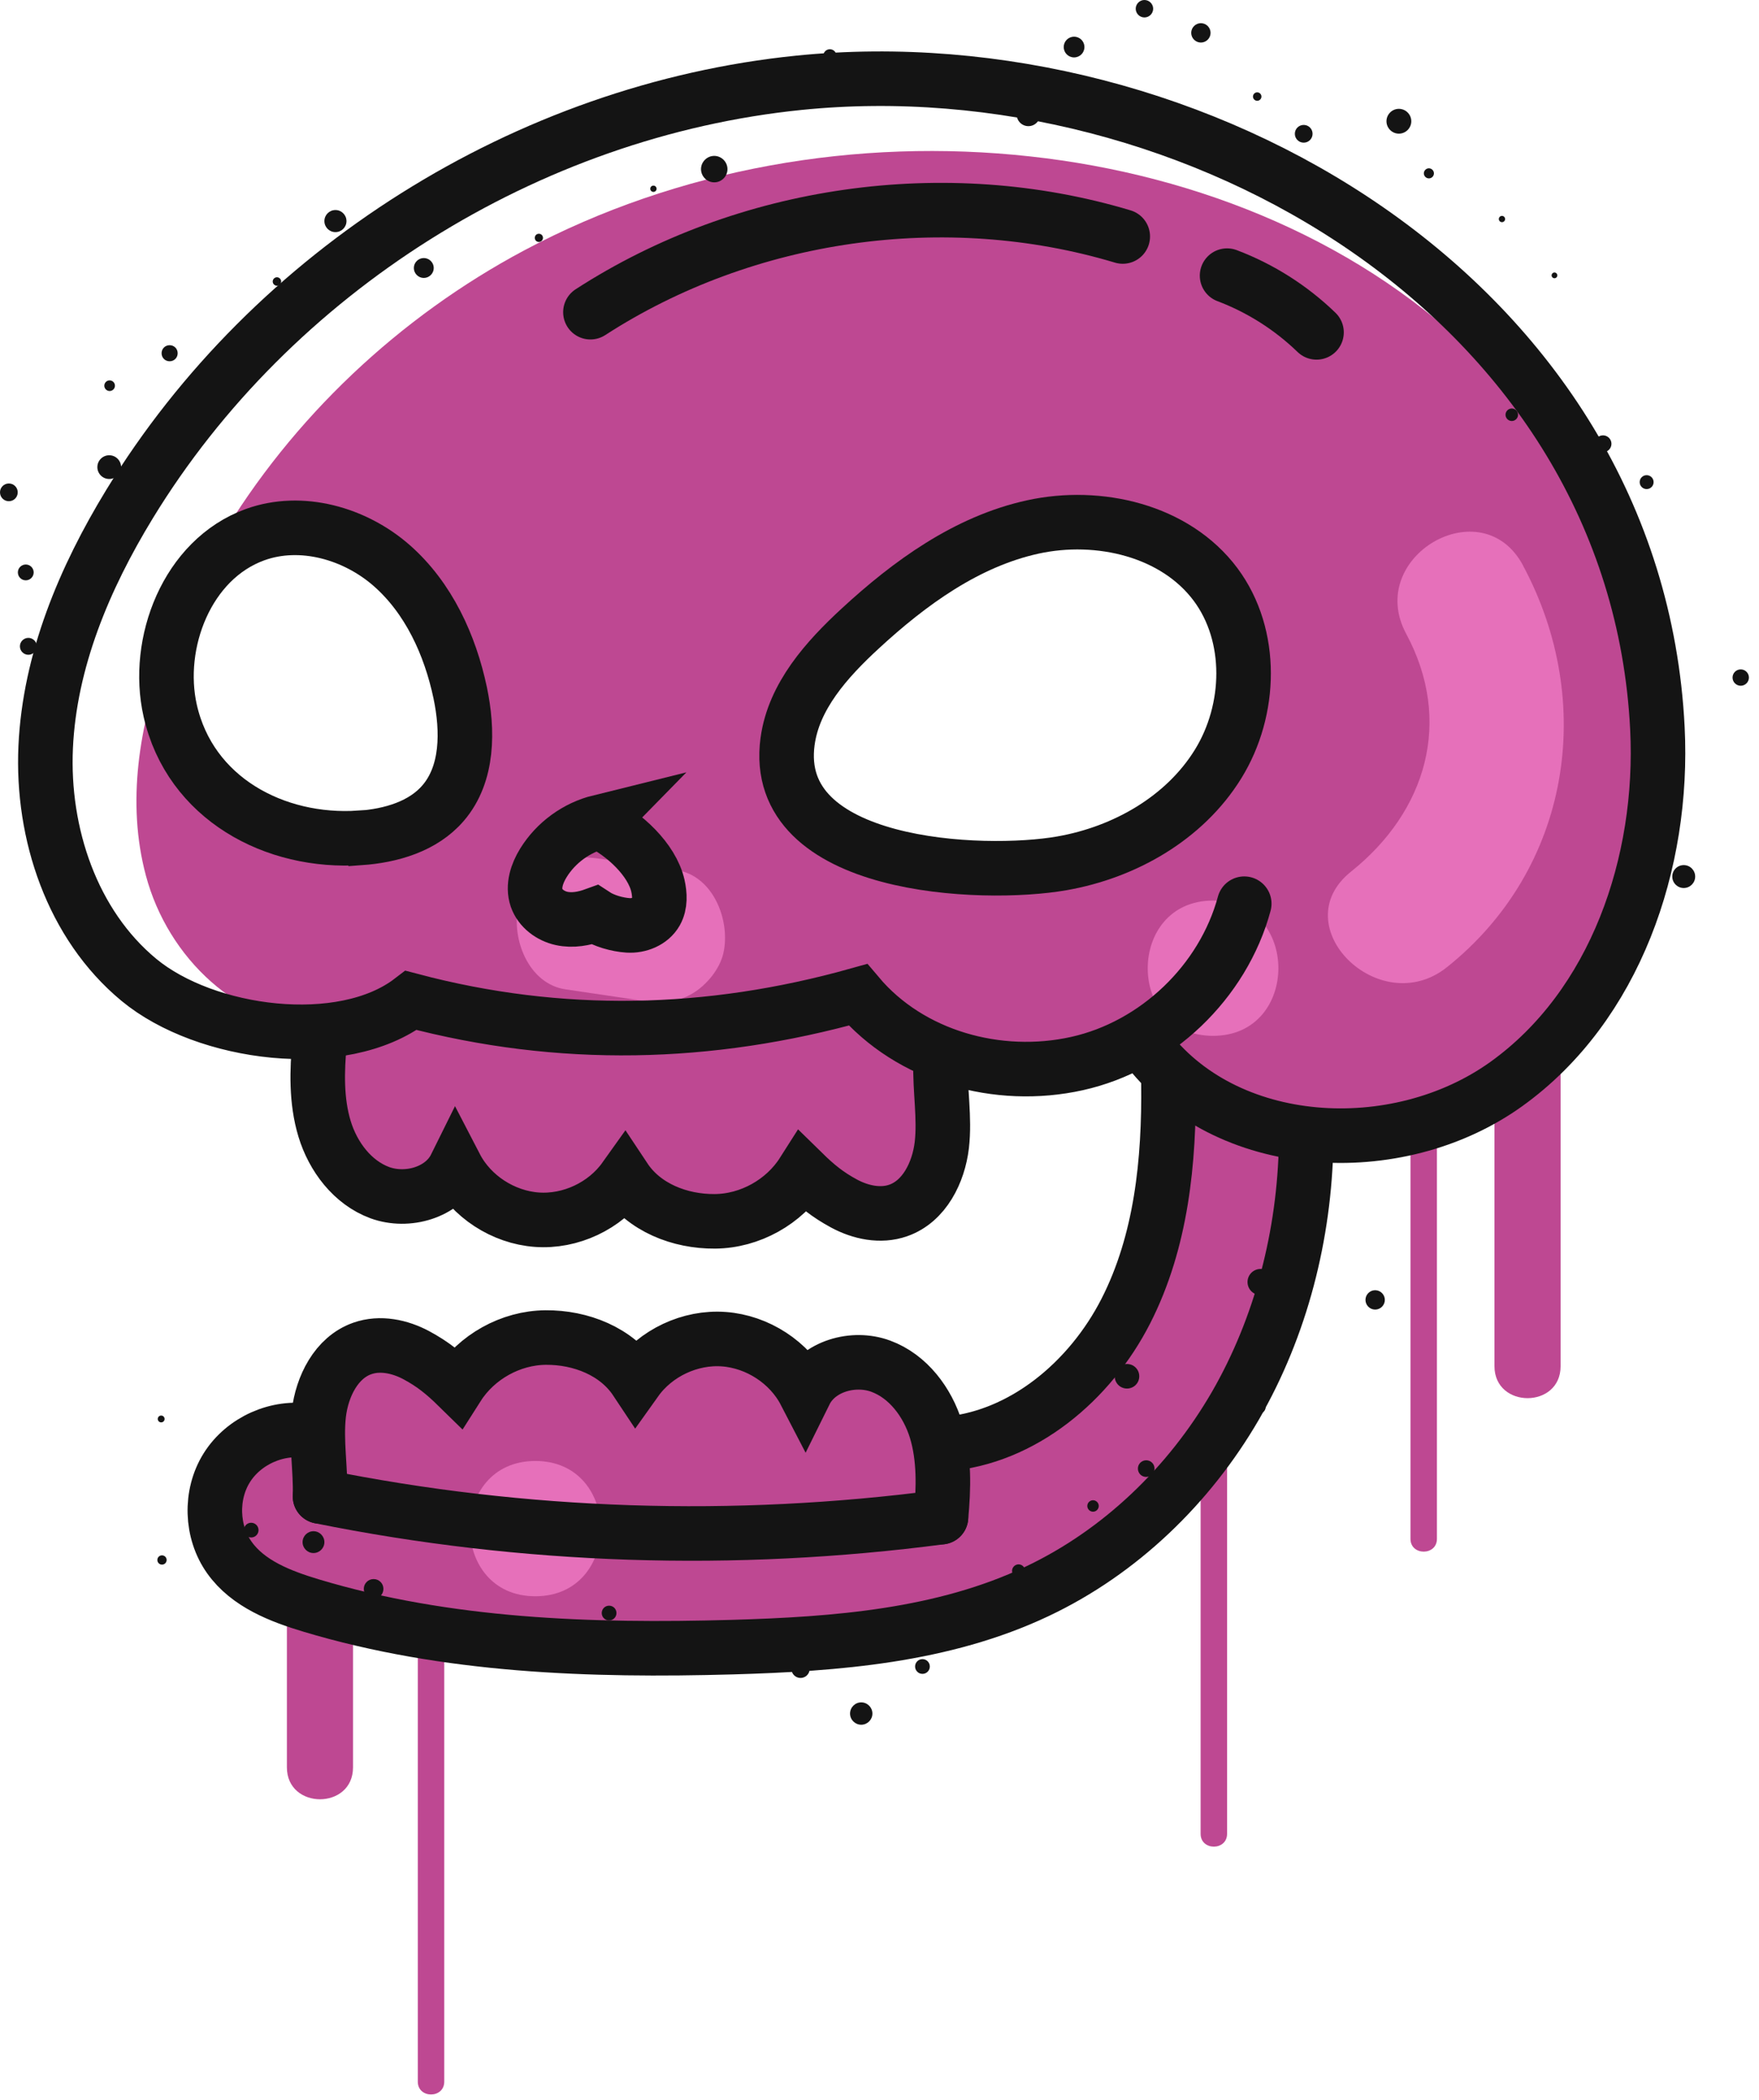
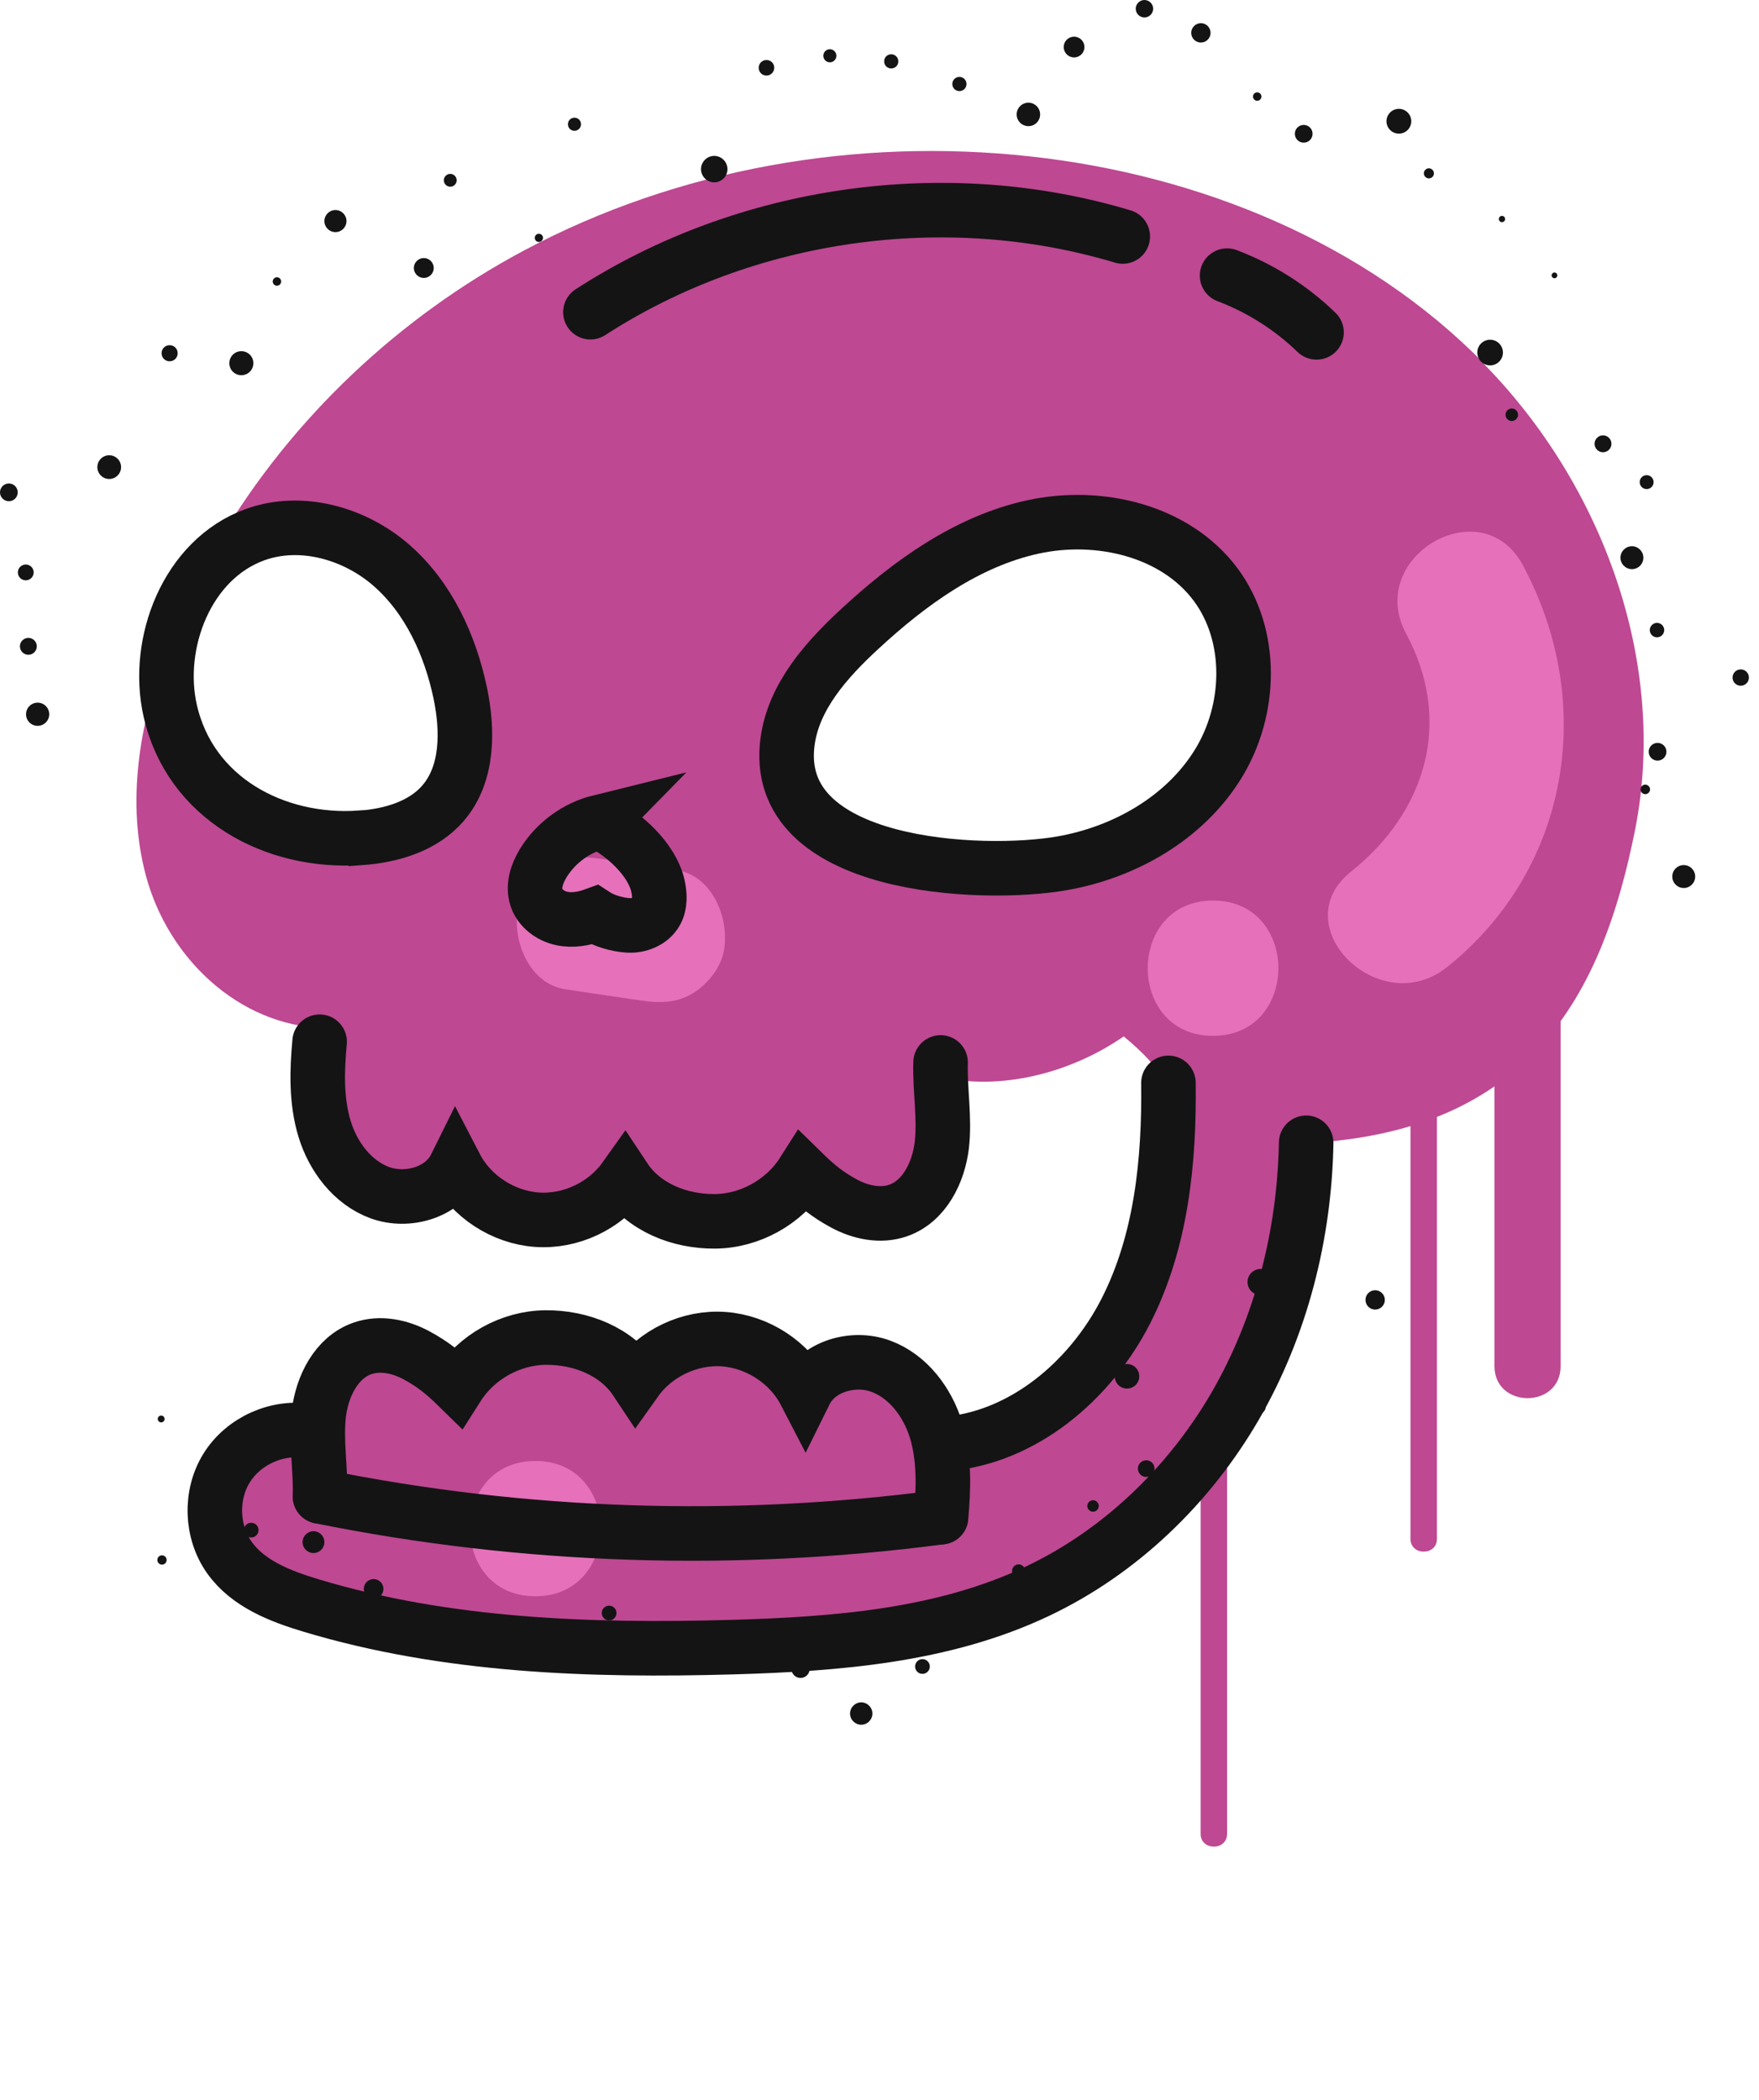
<svg xmlns="http://www.w3.org/2000/svg" width="129" height="154" viewBox="0 0 129 154" fill="none">
  <path d="M108.84 26.66C100.14 17.78 87.92 12.82 75.56 11.47C62.86 10.07 49.71 12.35 38.44 18.36C29.28 23.24 21.42 30.64 16.13 39.55C16.26 39.64 16.4 39.73 16.52 39.82C20.29 37.78 25.21 38.46 28.6 41.07C31.99 43.69 33.88 47.98 34.05 52.26C34.14 54.44 33.75 56.76 32.27 58.36C30.82 59.92 28.6 60.49 26.48 60.7C24.1 60.94 21.62 60.81 19.45 59.82C16.45 58.44 14.36 55.56 13.24 52.45C12.71 50.99 12.36 49.49 12.12 47.96C10.2 53.18 9.27 58.87 10.7 64.2C12.31 70.23 17.48 75.17 23.72 75.38C23.37 77.64 23.19 79.99 23.76 82.21C24.32 84.44 25.71 86.54 27.78 87.5C29.87 88.46 32.64 87.99 33.97 86.12C35.09 88.4 37.62 89.84 40.16 90.04C42.7 90.24 45.31 89.01 46.77 86.94C48.34 88.57 50.71 89.43 52.96 89.29C55.22 89.16 57.38 87.99 58.74 86.18C60.6 87.6 63.22 89.02 65.5 88.49C67.3 88.07 68.61 86.39 69.14 84.61C69.66 82.82 69.55 80.92 69.43 79.06C73.82 79.91 78.73 78.54 82.41 75.99C83.83 77.16 85.04 78.4 85.91 80.01C85.5 85.58 84.72 91.22 82.29 96.25C79.85 101.27 74.9 105.5 69.32 105.39C68.66 103.46 66.46 101.76 64.49 101.22C62.52 100.68 60.29 101.18 58.74 102.52C57.34 100.47 54.88 99.26 52.41 99.16C49.92 99.06 47.42 100.2 45.87 102.14C44.02 100.41 41.53 99.51 38.99 99.54C36.46 99.56 33.95 100.6 32.14 102.37C30.76 100.8 28.32 100.19 26.36 100.9C24.4 101.62 22.97 103.61 22.94 105.69C20.54 104.48 17.11 107.41 16.82 110.09C16.53 112.76 18.39 115.3 20.72 116.63C23.05 117.97 25.8 118.35 28.46 118.71C37.99 119.99 47.6 121.27 57.2 120.69C65.62 120.19 74.15 118.13 81.04 113.26C89.99 106.89 96.39 94.78 95.77 83.82C112.16 82.99 117.51 72.99 119.92 60.8C122.33 48.59 117.54 35.57 108.83 26.69L108.84 26.66ZM89.37 56.24C87.89 58.73 85.16 60.19 82.44 61.21C78.43 62.71 74.1 63.54 69.85 63.06C66.25 62.66 62.7 61.27 59.96 58.89C57.07 56.36 57.76 52.21 59.67 49.18C61.24 46.67 63.63 44.78 66.1 43.12C69.61 40.76 73.49 38.72 77.7 38.33C81.91 37.94 86.51 39.49 88.83 43.02C90.23 45.14 90.69 47.76 90.69 50.3C90.69 52.35 90.41 54.47 89.36 56.25L89.37 56.24Z" fill="#BE4892" />
  <path d="M103.44 68.79V112.83C103.44 114.08 105.38 114.08 105.38 112.83V68.79C105.38 67.54 103.44 67.54 103.44 68.79Z" fill="#BE4892" />
-   <path d="M30.64 108.591V152.631C30.64 153.881 32.58 153.881 32.58 152.631V108.591C32.58 107.341 30.64 107.341 30.64 108.591Z" fill="#BE4892" />
+   <path d="M30.64 108.591V152.631V108.591C32.58 107.341 30.64 107.341 30.64 108.591Z" fill="#BE4892" />
  <path d="M88.05 90.42V134.46C88.05 135.71 89.99 135.71 89.99 134.46V90.42C89.99 89.17 88.05 89.17 88.05 90.42Z" fill="#BE4892" />
  <path d="M109.6 72.391V100.171C109.6 103.291 114.45 103.301 114.45 100.171V72.391C114.45 69.271 109.6 69.261 109.6 72.391Z" fill="#BE4892" />
-   <path d="M21.04 115.761V129.581C21.04 132.701 25.89 132.711 25.89 129.581V115.761C25.89 112.641 21.04 112.631 21.04 115.761Z" fill="#BE4892" />
  <path d="M111.69 41.45C108.67 35.82 100.1 40.83 103.12 46.46C106.57 52.87 104.61 59.49 99.09 63.9C94.1 67.88 101.16 74.86 106.11 70.92C115.17 63.69 117.08 51.49 111.69 41.46V41.45Z" fill="#E670BA" />
  <path d="M88.96 66.03C82.58 66.03 82.57 75.95 88.96 75.95C95.35 75.95 95.35 66.03 88.96 66.03Z" fill="#E670BA" />
  <path d="M49.59 63.791C47.77 63.521 45.94 63.251 44.12 62.981C42.75 62.781 41.54 62.751 40.3 63.481C39.27 64.081 38.29 65.261 38.02 66.441C37.48 68.791 38.74 72.141 41.48 72.541C43.3 72.811 45.13 73.081 46.95 73.351C48.32 73.551 49.53 73.581 50.77 72.851C51.8 72.251 52.78 71.071 53.05 69.891C53.59 67.541 52.33 64.191 49.59 63.791Z" fill="#E670BA" />
  <path d="M39.26 107.12C32.88 107.12 32.87 117.04 39.26 117.04C45.65 117.04 45.65 107.12 39.26 107.12Z" fill="#E670BA" />
  <path d="M43.3 22.89C54.69 15.52 69.35 13.44 82.34 17.34" stroke="#141414" stroke-width="4" stroke-miterlimit="10" stroke-linecap="round" />
  <path d="M89.99 20.21C92.43 21.13 94.68 22.56 96.55 24.37" stroke="#141414" stroke-width="4" stroke-miterlimit="10" stroke-linecap="round" />
-   <path d="M91.25 66.26C89.7 72 84.79 76.69 78.99 77.98C73.19 79.27 66.75 77.48 62.92 72.94C52 76 41.08 76.24 30.15 73.35C25.11 77.21 15.07 75.89 10.18 71.84C5.29 67.79 3.06 61.12 3.35 54.78C3.64 48.44 6.19 42.38 9.5 36.96C19.94 19.86 38.66 8.09 58.59 6.07C87.53 3.14 119.98 22 121.55 53.41C122.04 63.25 118.47 73.75 110.46 79.49C102.45 85.23 89.81 84.55 83.96 76.63" stroke="#141414" stroke-width="4" stroke-miterlimit="10" stroke-linecap="round" />
  <path d="M57.76 54.359C58.21 51.05 60.62 48.359 63.08 46.09C66.72 42.73 70.9 39.7 75.74 38.639C80.58 37.58 86.19 38.889 89.15 42.859C91.93 46.599 91.78 52.059 89.33 56.02C86.88 59.989 82.47 62.499 77.88 63.3C72.09 64.32 56.48 63.719 57.76 54.349V54.359Z" stroke="#141414" stroke-width="4" stroke-miterlimit="10" stroke-linecap="round" />
  <path d="M26.41 61.44C28.67 61.279 31.03 60.599 32.5 58.88C34.34 56.739 34.33 53.569 33.75 50.8C33.01 47.289 31.43 43.84 28.73 41.469C26.03 39.099 22.09 37.98 18.71 39.2C13.7 41.01 11.37 47.169 12.48 52.099C13.93 58.529 20.14 61.859 26.4 61.429L26.41 61.44Z" stroke="#141414" stroke-width="4" stroke-miterlimit="10" stroke-linecap="round" />
  <path d="M43.98 60.26C42.28 60.68 40.77 61.78 39.85 63.27C39.38 64.03 39.06 64.98 39.35 65.83C39.62 66.61 40.37 67.16 41.18 67.34C41.99 67.52 42.84 67.36 43.61 67.08C44.28 67.52 45.27 67.8 46.06 67.85C46.86 67.9 47.72 67.56 48.11 66.87C48.43 66.3 48.39 65.59 48.25 64.95C47.81 63.01 45.76 61.14 43.97 60.27L43.98 60.26Z" stroke="#141414" stroke-width="4" stroke-miterlimit="10" stroke-linecap="round" />
  <path d="M23.44 76.38C23.24 78.51 23.18 80.71 23.8 82.76C24.42 84.81 25.85 86.71 27.86 87.45C29.87 88.18 32.46 87.45 33.41 85.53C34.55 87.73 36.9 89.25 39.37 89.43C41.84 89.61 44.37 88.42 45.81 86.4C47.23 88.54 49.86 89.57 52.43 89.55C55 89.53 57.51 88.13 58.89 85.96C59.87 86.92 60.7 87.6 61.91 88.25C63.12 88.9 64.58 89.21 65.88 88.75C67.79 88.08 68.83 85.97 69.07 83.96C69.3 81.95 68.92 79.92 68.98 77.9" stroke="#141414" stroke-width="4" stroke-miterlimit="10" stroke-linecap="round" />
  <path d="M69.01 111.24C69.21 109.11 69.27 106.91 68.65 104.86C68.02 102.81 66.6 100.91 64.59 100.17C62.58 99.43 59.99 100.17 59.04 102.09C57.9 99.89 55.55 98.37 53.08 98.19C50.61 98.01 48.08 99.2 46.64 101.22C45.22 99.08 42.59 98.05 40.02 98.07C37.45 98.09 34.94 99.49 33.56 101.66C32.58 100.7 31.75 100.02 30.54 99.37C29.33 98.72 27.87 98.41 26.57 98.87C24.66 99.54 23.62 101.65 23.38 103.66C23.15 105.67 23.53 107.7 23.47 109.72" stroke="#141414" stroke-width="4" stroke-miterlimit="10" stroke-linecap="round" />
  <path d="M23.47 109.72C38.46 112.75 53.85 113.23 69.01 111.24" stroke="#141414" stroke-width="4" stroke-miterlimit="10" stroke-linecap="round" />
  <path d="M22.65 104.93C20.35 104.53 17.87 105.64 16.63 107.62C15.39 109.6 15.48 112.32 16.83 114.21C18.2 116.13 20.56 117.04 22.82 117.72C32.77 120.71 43.32 121.06 53.7 120.77C61.33 120.55 69.16 119.95 76.06 116.68C82.15 113.8 87.21 108.91 90.59 103.09C93.96 97.26 95.67 90.53 95.79 83.79" stroke="#141414" stroke-width="4" stroke-miterlimit="10" stroke-linecap="round" />
  <path d="M69.29 105.879C75.01 105.439 79.95 101.249 82.56 96.139C85.17 91.029 85.76 85.139 85.69 79.399" stroke="#141414" stroke-width="4" stroke-miterlimit="10" stroke-linecap="round" />
  <path d="M123.48 65.11C123.944 65.11 124.32 64.734 124.32 64.27C124.32 63.806 123.944 63.43 123.48 63.43C123.016 63.43 122.64 63.806 122.64 64.27C122.64 64.734 123.016 65.11 123.48 65.11Z" fill="#141414" />
  <path d="M121.01 57.88C121.01 58.07 120.85 58.23 120.66 58.23C120.47 58.23 120.31 58.07 120.31 57.88C120.31 57.69 120.47 57.53 120.66 57.53C120.85 57.53 121.01 57.69 121.01 57.88Z" fill="#141414" />
  <path d="M122.21 55.12C122.21 55.48 121.92 55.77 121.56 55.77C121.2 55.77 120.91 55.48 120.91 55.12C120.91 54.76 121.2 54.47 121.56 54.47C121.92 54.47 122.21 54.76 122.21 55.12Z" fill="#141414" />
  <path d="M128.26 49.68C128.26 50.01 127.99 50.28 127.66 50.28C127.33 50.28 127.06 50.01 127.06 49.68C127.06 49.35 127.33 49.08 127.66 49.08C127.99 49.08 128.26 49.35 128.26 49.68Z" fill="#141414" />
  <path d="M122.05 46.2C122.05 46.49 121.81 46.73 121.52 46.73C121.23 46.73 120.99 46.49 120.99 46.2C120.99 45.91 121.23 45.67 121.52 45.67C121.81 45.67 122.05 45.91 122.05 46.2Z" fill="#141414" />
  <path d="M120.52 40.89C120.52 41.36 120.14 41.73 119.68 41.73C119.22 41.73 118.84 41.35 118.84 40.89C118.84 40.43 119.22 40.05 119.68 40.05C120.14 40.05 120.52 40.43 120.52 40.89Z" fill="#141414" />
  <path d="M120.76 35.86C121.042 35.86 121.27 35.632 121.27 35.35C121.27 35.068 121.042 34.84 120.76 34.84C120.478 34.84 120.25 35.068 120.25 35.35C120.25 35.632 120.478 35.86 120.76 35.86Z" fill="#141414" />
  <path d="M118.18 32.54C118.18 32.88 117.9 33.16 117.56 33.16C117.22 33.16 116.94 32.88 116.94 32.54C116.94 32.2 117.22 31.92 117.56 31.92C117.9 31.92 118.18 32.2 118.18 32.54Z" fill="#141414" />
  <path d="M111.33 30.41C111.33 30.66 111.12 30.87 110.87 30.87C110.62 30.87 110.41 30.66 110.41 30.41C110.41 30.16 110.62 29.95 110.87 29.95C111.12 29.95 111.33 30.16 111.33 30.41Z" fill="#141414" />
  <path d="M110.22 25.85C110.22 26.37 109.8 26.79 109.28 26.79C108.76 26.79 108.34 26.37 108.34 25.85C108.34 25.33 108.76 24.91 109.28 24.91C109.8 24.91 110.22 25.33 110.22 25.85Z" fill="#141414" />
  <path d="M114 20.401C114.116 20.401 114.21 20.306 114.21 20.191C114.21 20.075 114.116 19.98 114 19.98C113.884 19.98 113.79 20.075 113.79 20.191C113.79 20.306 113.884 20.401 114 20.401Z" fill="#141414" />
  <path d="M110.15 16.29C110.277 16.29 110.38 16.187 110.38 16.06C110.38 15.933 110.277 15.83 110.15 15.83C110.023 15.83 109.92 15.933 109.92 16.06C109.92 16.187 110.023 16.29 110.15 16.29Z" fill="#141414" />
  <path d="M105.16 12.71C105.16 12.92 104.99 13.08 104.79 13.08C104.59 13.08 104.42 12.91 104.42 12.71C104.42 12.51 104.59 12.34 104.79 12.34C104.99 12.34 105.16 12.51 105.16 12.71Z" fill="#141414" />
  <path d="M103.5 8.89C103.5 9.39 103.09 9.8 102.59 9.8C102.09 9.8 101.68 9.39 101.68 8.89C101.68 8.39 102.09 7.98 102.59 7.98C103.09 7.98 103.5 8.39 103.5 8.89Z" fill="#141414" />
  <path d="M96.26 9.81C96.26 10.17 95.97 10.46 95.61 10.46C95.25 10.46 94.96 10.17 94.96 9.81C94.96 9.45 95.25 9.16 95.61 9.16C95.97 9.16 96.26 9.45 96.26 9.81Z" fill="#141414" />
  <path d="M92.51 7.08C92.51 7.25 92.37 7.39 92.2 7.39C92.03 7.39 91.89 7.25 91.89 7.08C91.89 6.91 92.03 6.77 92.2 6.77C92.37 6.77 92.51 6.91 92.51 7.08Z" fill="#141414" />
  <path d="M88.78 2.41C88.78 2.8 88.46 3.12 88.07 3.12C87.68 3.12 87.36 2.8 87.36 2.41C87.36 2.02 87.68 1.7 88.07 1.7C88.46 1.7 88.78 2.02 88.78 2.41Z" fill="#141414" />
  <path d="M84.57 0.64C84.57 0.99 84.28 1.28 83.93 1.28C83.58 1.28 83.29 0.99 83.29 0.64C83.29 0.29 83.58 0 83.93 0C84.28 0 84.57 0.29 84.57 0.64Z" fill="#141414" />
  <path d="M79.53 3.45C79.53 3.87 79.19 4.21 78.77 4.21C78.35 4.21 78.01 3.87 78.01 3.45C78.01 3.03 78.35 2.69 78.77 2.69C79.19 2.69 79.53 3.03 79.53 3.45Z" fill="#141414" />
  <path d="M75.42 9.25C75.895 9.25 76.28 8.865 76.28 8.39C76.28 7.915 75.895 7.53 75.42 7.53C74.945 7.53 74.56 7.915 74.56 8.39C74.56 8.865 74.945 9.25 75.42 9.25Z" fill="#141414" />
  <path d="M70.88 6.16C70.88 6.45 70.65 6.68 70.36 6.68C70.07 6.68 69.84 6.45 69.84 6.16C69.84 5.87 70.07 5.64 70.36 5.64C70.65 5.64 70.88 5.87 70.88 6.16Z" fill="#141414" />
  <path d="M65.88 4.5C65.88 4.79 65.65 5.02 65.36 5.02C65.07 5.02 64.84 4.79 64.84 4.5C64.84 4.21 65.07 3.98 65.36 3.98C65.65 3.98 65.88 4.21 65.88 4.5Z" fill="#141414" />
  <path d="M60.86 4.57C61.125 4.57 61.34 4.355 61.34 4.09C61.34 3.825 61.125 3.61 60.86 3.61C60.595 3.61 60.38 3.825 60.38 4.09C60.38 4.355 60.595 4.57 60.86 4.57Z" fill="#141414" />
  <path d="M56.78 4.97C56.78 5.28 56.53 5.54 56.21 5.54C55.89 5.54 55.64 5.29 55.64 4.97C55.64 4.65 55.89 4.4 56.21 4.4C56.53 4.4 56.78 4.65 56.78 4.97Z" fill="#141414" />
  <path d="M53.35 12.4C53.35 12.94 52.91 13.37 52.38 13.37C51.85 13.37 51.41 12.93 51.41 12.4C51.41 11.87 51.85 11.43 52.38 11.43C52.91 11.43 53.35 11.87 53.35 12.4Z" fill="#141414" />
-   <path d="M48.15 13.84C48.15 13.97 48.05 14.07 47.92 14.07C47.79 14.07 47.69 13.97 47.69 13.84C47.69 13.71 47.79 13.61 47.92 13.61C48.05 13.61 48.15 13.71 48.15 13.84Z" fill="#141414" />
  <path d="M42.61 9.11C42.61 9.37 42.4 9.59 42.13 9.59C41.86 9.59 41.65 9.38 41.65 9.11C41.65 8.84 41.86 8.63 42.13 8.63C42.4 8.63 42.61 8.84 42.61 9.11Z" fill="#141414" />
  <path d="M39.82 17.44C39.82 17.6 39.69 17.74 39.52 17.74C39.35 17.74 39.22 17.61 39.22 17.44C39.22 17.27 39.35 17.14 39.52 17.14C39.69 17.14 39.82 17.27 39.82 17.44Z" fill="#141414" />
  <path d="M33.49 13.22C33.49 13.48 33.28 13.69 33.02 13.69C32.76 13.69 32.55 13.48 32.55 13.22C32.55 12.96 32.76 12.75 33.02 12.75C33.28 12.75 33.49 12.96 33.49 13.22Z" fill="#141414" />
  <path d="M31.81 19.65C31.81 20.05 31.48 20.38 31.08 20.38C30.68 20.38 30.35 20.05 30.35 19.65C30.35 19.25 30.68 18.92 31.08 18.92C31.48 18.92 31.81 19.25 31.81 19.65Z" fill="#141414" />
  <path d="M24.6 17.02C25.047 17.02 25.41 16.658 25.41 16.21C25.41 15.763 25.047 15.4 24.6 15.4C24.153 15.4 23.79 15.763 23.79 16.21C23.79 16.658 24.153 17.02 24.6 17.02Z" fill="#141414" />
  <path d="M20.62 20.64C20.62 20.81 20.48 20.95 20.31 20.95C20.14 20.95 20 20.81 20 20.64C20 20.47 20.14 20.33 20.31 20.33C20.48 20.33 20.62 20.47 20.62 20.64Z" fill="#141414" />
  <path d="M18.58 26.63C18.58 27.12 18.19 27.51 17.7 27.51C17.21 27.51 16.82 27.12 16.82 26.63C16.82 26.14 17.21 25.75 17.7 25.75C18.19 25.75 18.58 26.14 18.58 26.63Z" fill="#141414" />
  <path d="M13.03 25.9C13.03 26.23 12.77 26.49 12.44 26.49C12.11 26.49 11.85 26.23 11.85 25.9C11.85 25.57 12.11 25.31 12.44 25.31C12.77 25.31 13.03 25.57 13.03 25.9Z" fill="#141414" />
-   <path d="M8.04 28.67C8.255 28.67 8.43 28.495 8.43 28.28C8.43 28.064 8.255 27.89 8.04 27.89C7.825 27.89 7.65 28.064 7.65 28.28C7.65 28.495 7.825 28.67 8.04 28.67Z" fill="#141414" />
  <path d="M8.88 34.25C8.88 34.73 8.49 35.12 8.01 35.12C7.53 35.12 7.14 34.73 7.14 34.25C7.14 33.77 7.53 33.38 8.01 33.38C8.49 33.38 8.88 33.77 8.88 34.25Z" fill="#141414" />
  <path d="M1.3 36.1C1.3 36.46 1.01 36.75 0.65 36.75C0.29 36.75 0 36.46 0 36.1C0 35.74 0.29 35.45 0.65 35.45C1.01 35.45 1.3 35.74 1.3 36.1Z" fill="#141414" />
  <path d="M2.47 41.97C2.47 42.29 2.21 42.55 1.89 42.55C1.57 42.55 1.31 42.29 1.31 41.97C1.31 41.65 1.57 41.39 1.89 41.39C2.21 41.39 2.47 41.65 2.47 41.97Z" fill="#141414" />
  <path d="M2.7 47.389C2.7 47.73 2.42 48.01 2.08 48.01C1.74 48.01 1.46 47.73 1.46 47.389C1.46 47.05 1.74 46.77 2.08 46.77C2.42 46.77 2.7 47.05 2.7 47.389Z" fill="#141414" />
  <path d="M3.61 52.37C3.61 52.84 3.23 53.219 2.76 53.219C2.29 53.219 1.91 52.84 1.91 52.37C1.91 51.9 2.29 51.52 2.76 51.52C3.23 51.52 3.61 51.9 3.61 52.37Z" fill="#141414" />
  <path d="M101.56 95.31C101.56 95.7 101.24 96.02 100.85 96.02C100.46 96.02 100.14 95.7 100.14 95.31C100.14 94.92 100.46 94.6 100.85 94.6C101.24 94.6 101.56 94.92 101.56 95.31Z" fill="#141414" />
  <path d="M92.45 94.96C92.98 94.96 93.41 94.53 93.41 94C93.41 93.47 92.98 93.04 92.45 93.04C91.92 93.04 91.49 93.47 91.49 94C91.49 94.53 91.92 94.96 92.45 94.96Z" fill="#141414" />
  <path d="M92.82 103.16C92.82 103.43 92.6 103.65 92.33 103.65C92.06 103.65 91.84 103.43 91.84 103.16C91.84 102.89 92.06 102.67 92.33 102.67C92.6 102.67 92.82 102.89 92.82 103.16Z" fill="#141414" />
  <path d="M83.55 100.91C83.55 101.41 83.15 101.81 82.65 101.81C82.15 101.81 81.75 101.41 81.75 100.91C81.75 100.41 82.15 100.01 82.65 100.01C83.15 100.01 83.55 100.41 83.55 100.91Z" fill="#141414" />
  <path d="M84.67 107.68C84.67 108.02 84.4 108.29 84.06 108.29C83.72 108.29 83.45 108.02 83.45 107.68C83.45 107.34 83.72 107.07 84.06 107.07C84.4 107.07 84.67 107.34 84.67 107.68Z" fill="#141414" />
  <path d="M80.58 110.42C80.58 110.65 80.39 110.84 80.16 110.84C79.93 110.84 79.74 110.65 79.74 110.42C79.74 110.19 79.93 110 80.16 110C80.39 110 80.58 110.19 80.58 110.42Z" fill="#141414" />
  <path d="M80.41 115.431C80.41 115.661 80.23 115.841 80 115.841C79.77 115.841 79.59 115.661 79.59 115.431C79.59 115.201 79.77 115.021 80 115.021C80.23 115.021 80.41 115.201 80.41 115.431Z" fill="#141414" />
  <path d="M75.18 115.18C75.18 115.45 74.96 115.66 74.7 115.66C74.44 115.66 74.22 115.44 74.22 115.18C74.22 114.92 74.44 114.7 74.7 114.7C74.96 114.7 75.18 114.92 75.18 115.18Z" fill="#141414" />
  <path d="M71.87 119.49C71.87 119.79 71.63 120.03 71.33 120.03C71.03 120.03 70.79 119.79 70.79 119.49C70.79 119.19 71.03 118.95 71.33 118.95C71.63 118.95 71.87 119.19 71.87 119.49Z" fill="#141414" />
  <path d="M68.19 122.19C68.19 122.49 67.95 122.73 67.65 122.73C67.35 122.73 67.11 122.49 67.11 122.19C67.11 121.89 67.35 121.65 67.65 121.65C67.95 121.65 68.19 121.89 68.19 122.19Z" fill="#141414" />
  <path d="M63.98 125.64C63.98 126.09 63.61 126.46 63.16 126.46C62.71 126.46 62.34 126.09 62.34 125.64C62.34 125.19 62.71 124.82 63.16 124.82C63.61 124.82 63.98 125.19 63.98 125.64Z" fill="#141414" />
  <path d="M59.38 122.36C59.38 122.73 59.08 123.03 58.71 123.03C58.34 123.03 58.04 122.73 58.04 122.36C58.04 121.99 58.34 121.69 58.71 121.69C59.08 121.69 59.38 121.99 59.38 122.36Z" fill="#141414" />
  <path d="M54.19 122.57C54.66 122.57 55.04 122.19 55.04 121.72C55.04 121.251 54.66 120.87 54.19 120.87C53.721 120.87 53.34 121.251 53.34 121.72C53.34 122.19 53.721 122.57 54.19 122.57Z" fill="#141414" />
-   <path d="M49.2 120C49.2 120.15 49.08 120.26 48.94 120.26C48.8 120.26 48.68 120.14 48.68 120C48.68 119.86 48.8 119.74 48.94 119.74C49.08 119.74 49.2 119.86 49.2 120Z" fill="#141414" />
  <path d="M45.21 118.27C45.21 118.57 44.97 118.81 44.67 118.81C44.37 118.81 44.13 118.57 44.13 118.27C44.13 117.97 44.37 117.73 44.67 117.73C44.97 117.73 45.21 117.97 45.21 118.27Z" fill="#141414" />
  <path d="M41.66 113.51C41.886 113.51 42.07 113.327 42.07 113.1C42.07 112.874 41.886 112.69 41.66 112.69C41.434 112.69 41.25 112.874 41.25 113.1C41.25 113.327 41.434 113.51 41.66 113.51Z" fill="#141414" />
  <path d="M36.4 113.08C36.4 113.31 36.22 113.49 35.99 113.49C35.76 113.49 35.58 113.31 35.58 113.08C35.58 112.85 35.76 112.67 35.99 112.67C36.22 112.67 36.4 112.86 36.4 113.08Z" fill="#141414" />
  <path d="M31.49 111.18C31.821 111.18 32.09 110.912 32.09 110.58C32.09 110.249 31.821 109.98 31.49 109.98C31.159 109.98 30.89 110.249 30.89 110.58C30.89 110.912 31.159 111.18 31.49 111.18Z" fill="#141414" />
  <path d="M28.12 116.5C28.12 116.9 27.8 117.22 27.4 117.22C27 117.22 26.68 116.9 26.68 116.5C26.68 116.1 27 115.78 27.4 115.78C27.8 115.78 28.12 116.1 28.12 116.5Z" fill="#141414" />
  <path d="M23.79 113.071C23.79 113.511 23.43 113.871 22.99 113.871C22.55 113.871 22.19 113.511 22.19 113.071C22.19 112.631 22.55 112.271 22.99 112.271C23.43 112.271 23.79 112.631 23.79 113.071Z" fill="#141414" />
  <path d="M18.42 112.73C18.718 112.73 18.96 112.489 18.96 112.19C18.96 111.892 18.718 111.65 18.42 111.65C18.122 111.65 17.88 111.892 17.88 112.19C17.88 112.489 18.122 112.73 18.42 112.73Z" fill="#141414" />
  <path d="M12.22 114.38C12.22 114.57 12.07 114.72 11.88 114.72C11.69 114.72 11.54 114.57 11.54 114.38C11.54 114.19 11.69 114.04 11.88 114.04C12.07 114.04 12.22 114.19 12.22 114.38Z" fill="#141414" />
  <path d="M16.5 107.9C16.5 108.14 16.3 108.34 16.06 108.34C15.82 108.34 15.62 108.14 15.62 107.9C15.62 107.66 15.82 107.46 16.06 107.46C16.3 107.46 16.5 107.66 16.5 107.9Z" fill="#141414" />
  <path d="M12.07 104.04C12.07 104.18 11.96 104.29 11.82 104.29C11.68 104.29 11.57 104.18 11.57 104.04C11.57 103.9 11.68 103.79 11.82 103.79C11.96 103.79 12.07 103.9 12.07 104.04Z" fill="#141414" />
</svg>